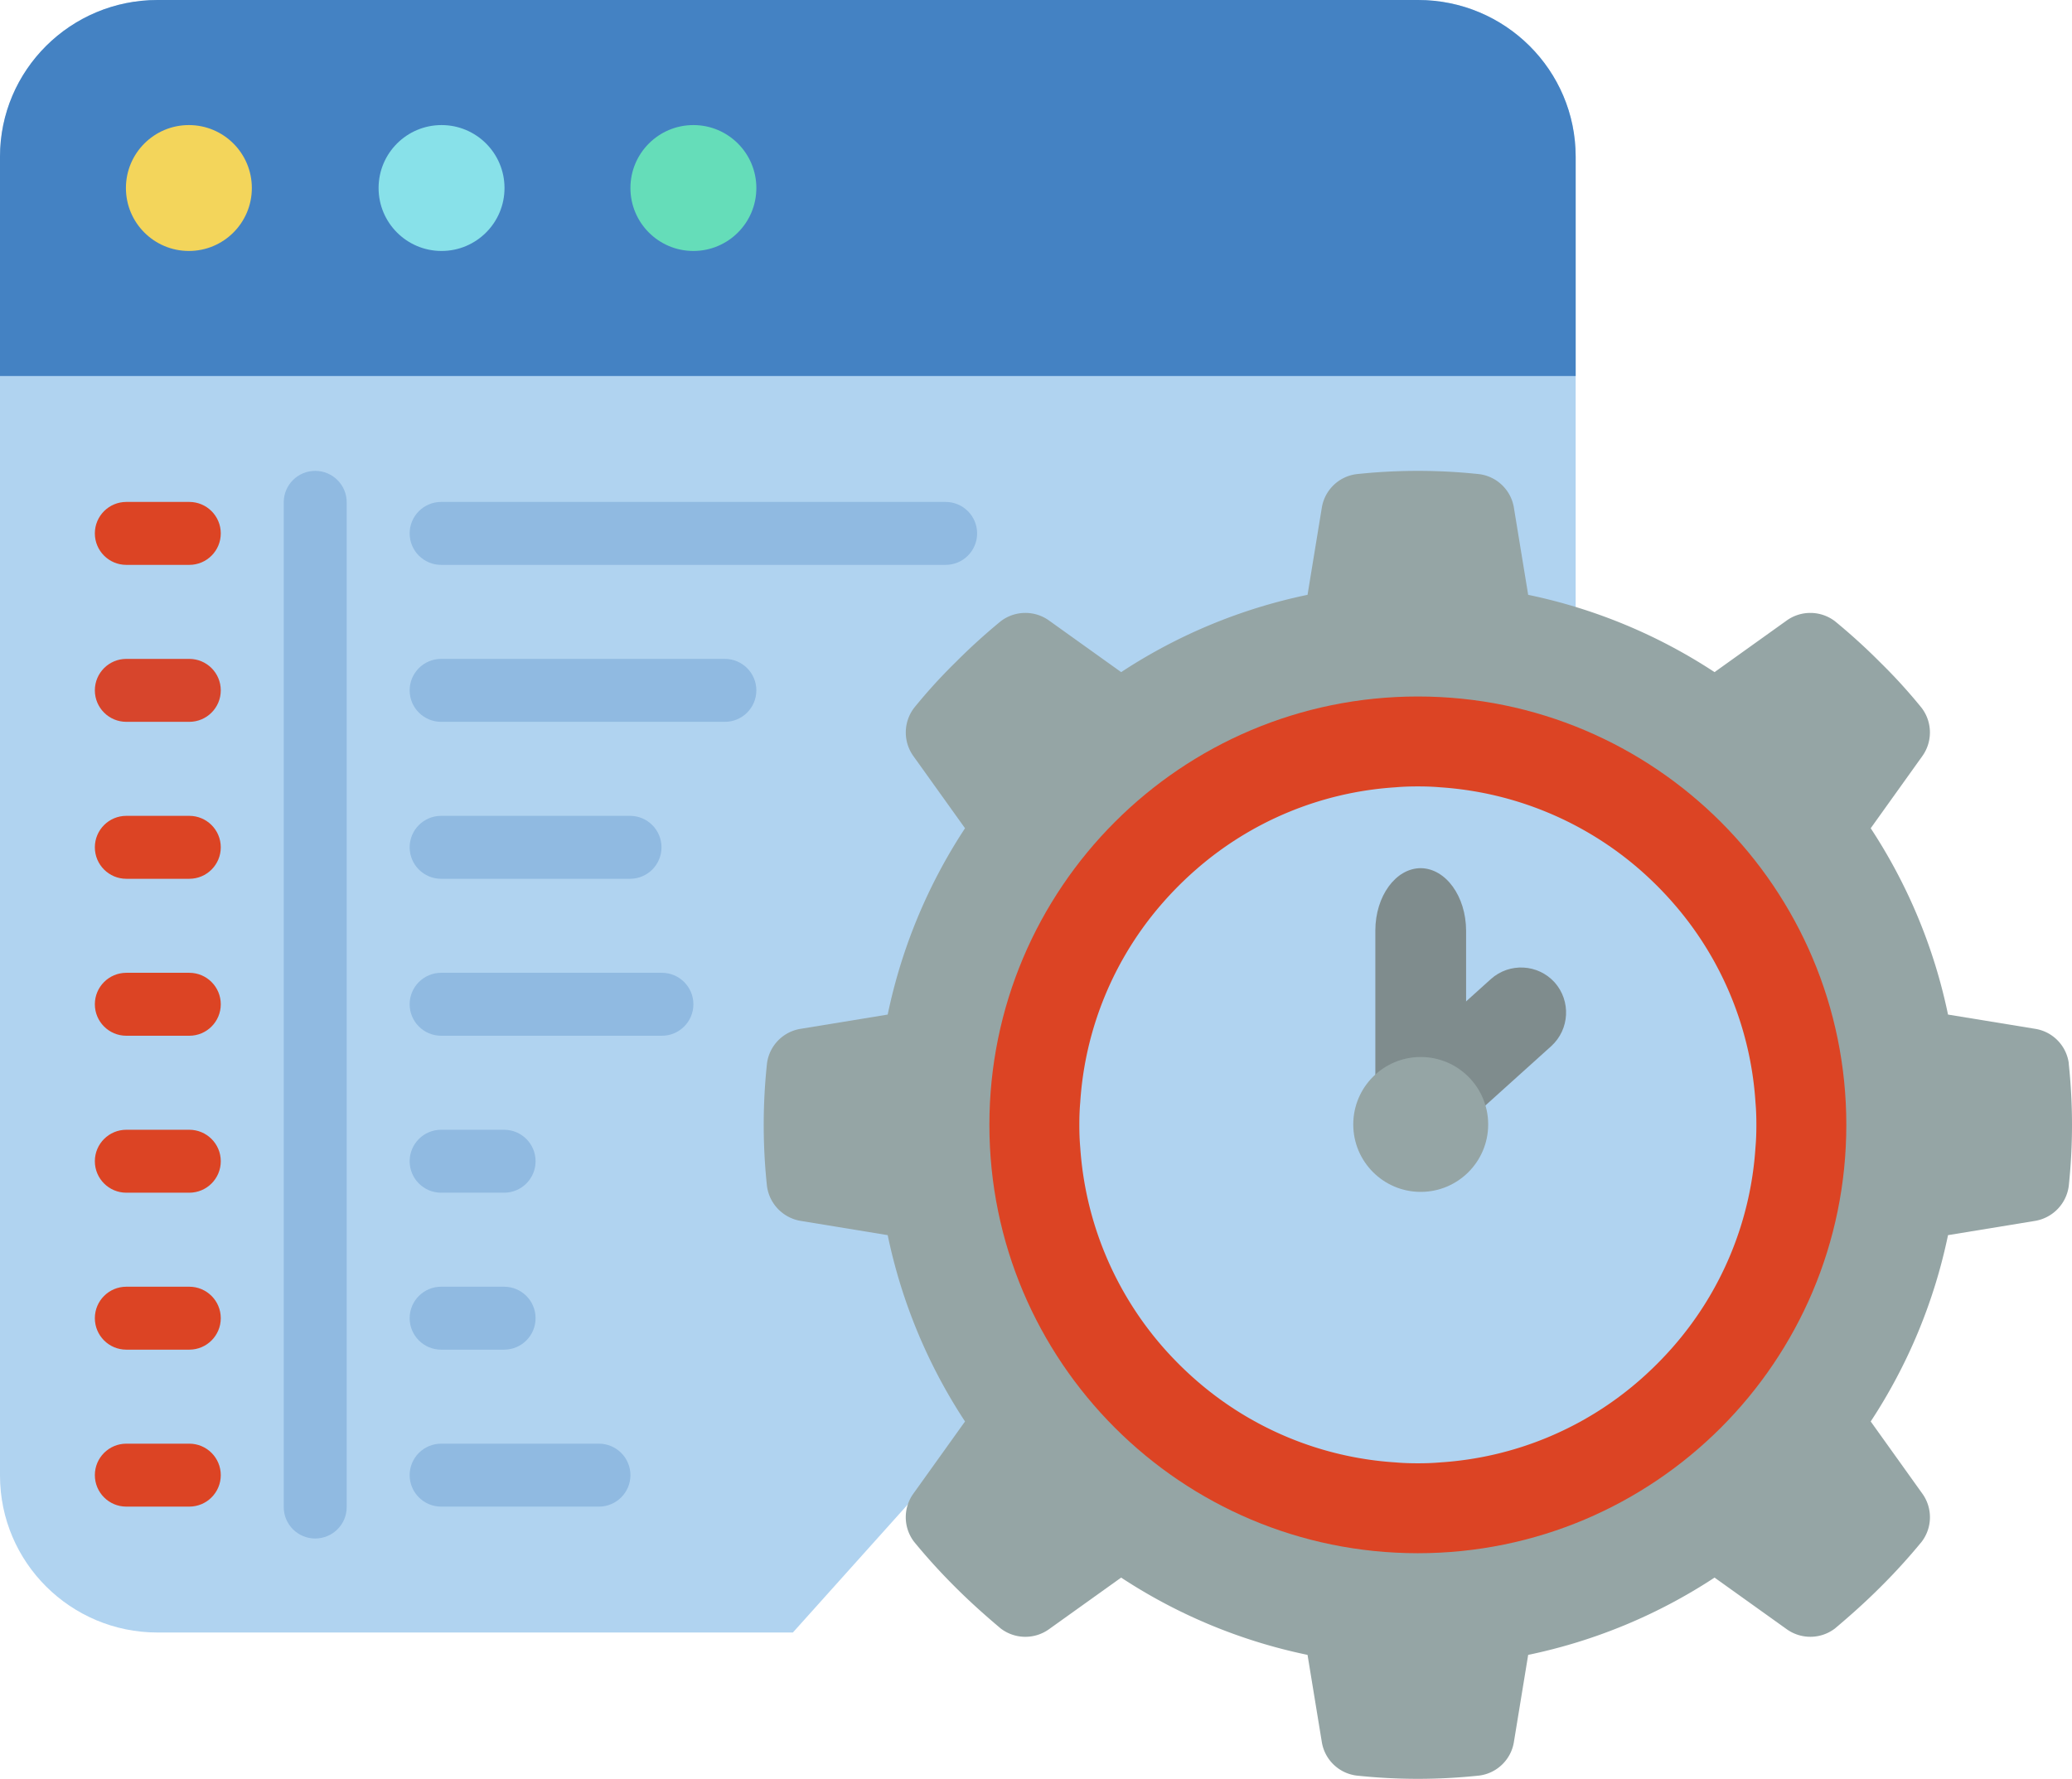
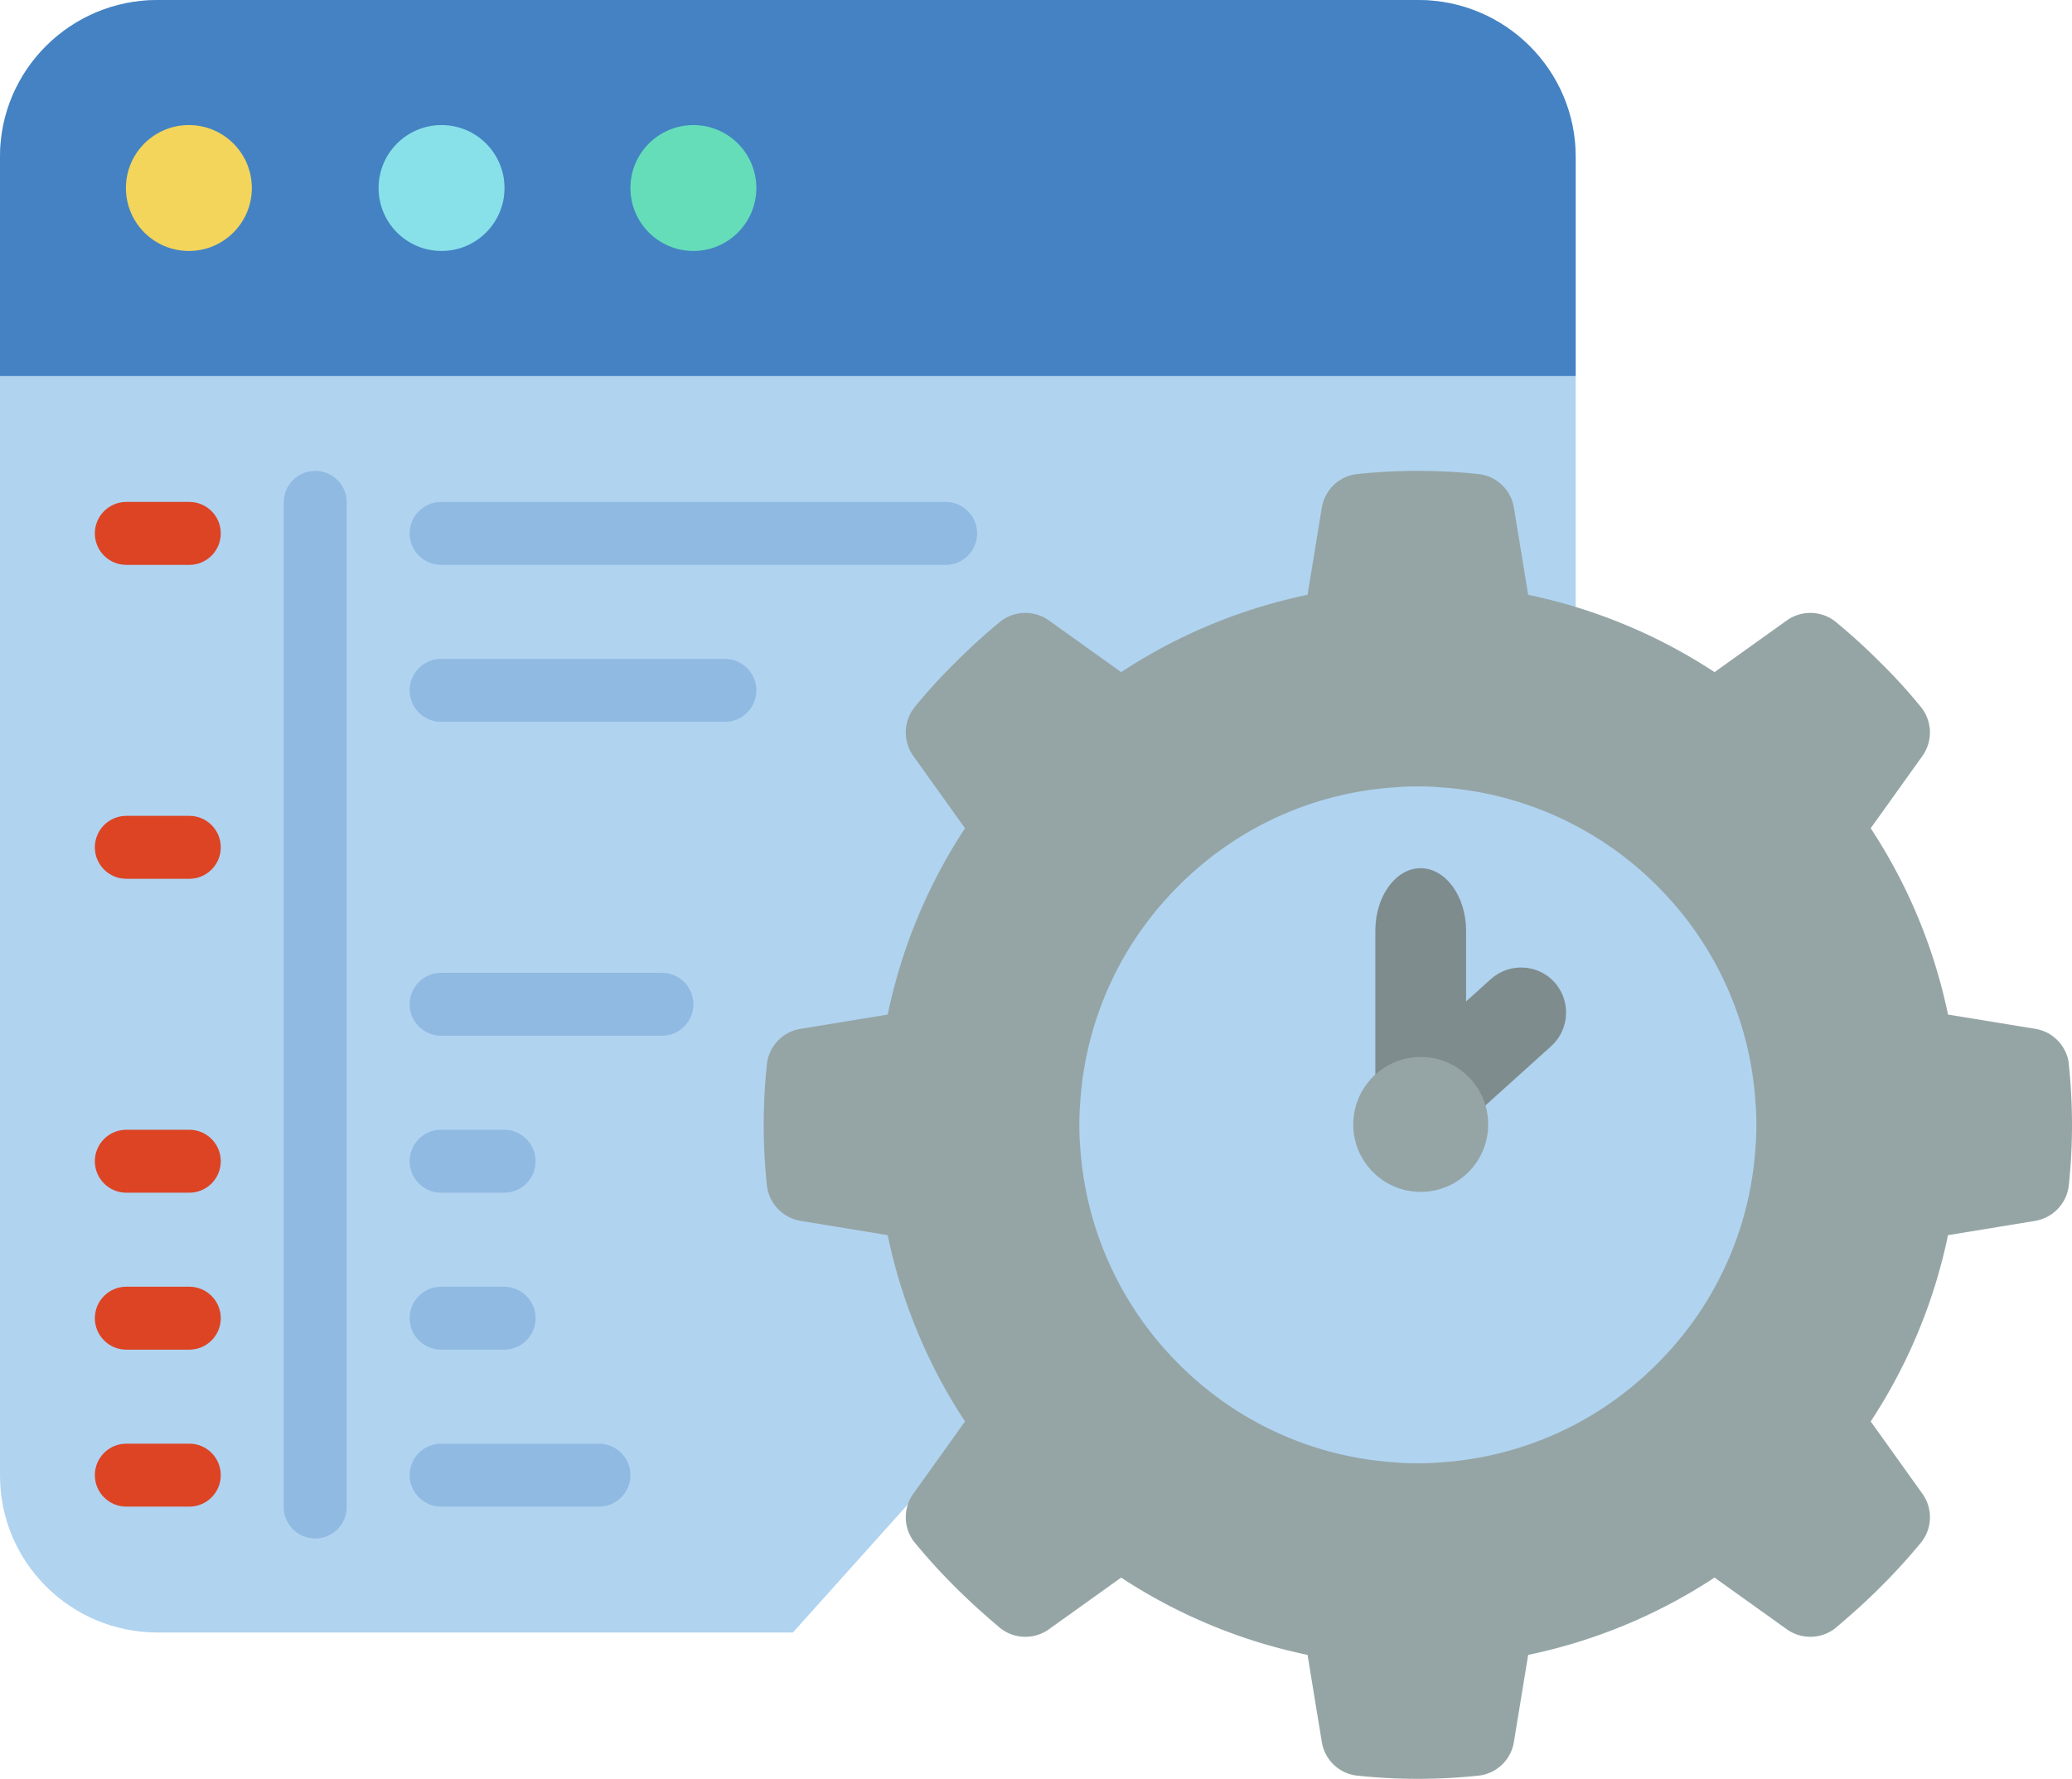
<svg xmlns="http://www.w3.org/2000/svg" xml:space="preserve" width="2534" height="2176" overflow="hidden">
  <defs>
    <clipPath id="a">
      <path d="M481 199h2534v2176H481z" />
    </clipPath>
  </defs>
  <g fill-rule="evenodd" clip-path="url(#a)" transform="translate(-481 -199)">
    <path fill="#B0D3F0" d="M1450.67 2196H673.7c-106.425 0-192.7-85.97-192.7-192.02V391.019C481 284.97 567.275 199 673.7 199h1541.6c106.42 0 192.7 85.97 192.7 192.019v737.741Z" />
    <path fill="#90BAE1" d="M866.5 2081c-21.263 0-38.5-17.2-38.5-38.41V813.412C828 792.197 845.237 775 866.5 775c21.264 0 38.5 17.197 38.5 38.412V2042.59c0 21.21-17.236 38.41-38.5 38.41Z" />
    <path fill="#DC4424" d="M712.5 890h-77c-21.263 0-38.5-17.237-38.5-38.5 0-21.264 17.237-38.5 38.5-38.5h77c21.263 0 38.5 17.236 38.5 38.5 0 21.263-17.237 38.5-38.5 38.5Z" />
    <path fill="#90BAE1" d="M1637.44 890h-616.88c-21.299 0-38.56-17.237-38.56-38.5 0-21.264 17.261-38.5 38.56-38.5h616.88c21.3 0 38.56 17.236 38.56 38.5 0 21.263-17.26 38.5-38.56 38.5Z" />
-     <path fill="#D7452C" d="M712.5 1082h-77c-21.263 0-38.5-17.24-38.5-38.5s17.237-38.5 38.5-38.5h77c21.263 0 38.5 17.24 38.5 38.5s-17.237 38.5-38.5 38.5Z" />
    <path fill="#90BAE1" d="M1367.45 1082h-346.9c-21.293 0-38.55-17.24-38.55-38.5s17.257-38.5 38.55-38.5h346.9c21.29 0 38.55 17.24 38.55 38.5s-17.26 38.5-38.55 38.5Z" />
    <path fill="#DC4424" d="M712.5 1274h-77c-21.263 0-38.5-17.24-38.5-38.5s17.237-38.5 38.5-38.5h77c21.263 0 38.5 17.24 38.5 38.5s-17.237 38.5-38.5 38.5Z" />
-     <path fill="#90BAE1" d="M1251.5 1274h-231c-21.263 0-38.5-17.24-38.5-38.5s17.237-38.5 38.5-38.5h231c21.26 0 38.5 17.24 38.5 38.5s-17.24 38.5-38.5 38.5Z" />
-     <path fill="#DC4424" d="M712.5 1466h-77c-21.263 0-38.5-17.24-38.5-38.5s17.237-38.5 38.5-38.5h77c21.263 0 38.5 17.24 38.5 38.5s-17.237 38.5-38.5 38.5Z" />
    <path fill="#90BAE1" d="M1290.44 1466h-269.88c-21.299 0-38.56-17.24-38.56-38.5s17.261-38.5 38.56-38.5h269.88c21.3 0 38.56 17.24 38.56 38.5s-17.26 38.5-38.56 38.5Z" />
    <path fill="#DC4424" d="M712.5 1658h-77c-21.263 0-38.5-17.24-38.5-38.5s17.237-38.5 38.5-38.5h77c21.263 0 38.5 17.24 38.5 38.5s-17.237 38.5-38.5 38.5Z" />
    <path fill="#90BAE1" d="M1097.5 1658h-77c-21.263 0-38.5-17.24-38.5-38.5s17.237-38.5 38.5-38.5h77c21.26 0 38.5 17.24 38.5 38.5s-17.24 38.5-38.5 38.5Z" />
    <path fill="#DC4424" d="M712.5 1850h-77c-21.263 0-38.5-17.24-38.5-38.5s17.237-38.5 38.5-38.5h77c21.263 0 38.5 17.24 38.5 38.5s-17.237 38.5-38.5 38.5Z" />
    <path fill="#90BAE1" d="M1097.5 1850h-77c-21.263 0-38.5-17.24-38.5-38.5s17.237-38.5 38.5-38.5h77c21.26 0 38.5 17.24 38.5 38.5s-17.24 38.5-38.5 38.5Z" />
    <path fill="#DC4424" d="M712.5 2042h-77c-21.263 0-38.5-17.24-38.5-38.5s17.237-38.5 38.5-38.5h77c21.263 0 38.5 17.24 38.5 38.5s-17.237 38.5-38.5 38.5Z" />
    <path fill="#90BAE1" d="M1213.43 2042h-192.86c-21.302 0-38.57-17.24-38.57-38.5s17.268-38.5 38.57-38.5h192.86c21.3 0 38.57 17.24 38.57 38.5s-17.27 38.5-38.57 38.5Z" />
    <path fill="#4482C3" d="M2408 390.667V659H481V390.667C481 284.812 567.275 199 673.7 199h1541.6c106.42 0 192.7 85.812 192.7 191.667Z" />
    <path fill="#F3D55B" d="M789 429c0 42.526-34.474 77-77 77s-77-34.474-77-77 34.474-77 77-77 77 34.474 77 77Z" />
    <path fill="#88E1E9" d="M1098 429c0 42.526-34.47 77-77 77-42.526 0-77-34.474-77-77s34.474-77 77-77c42.53 0 77 34.474 77 77Z" />
    <path fill="#65DDB9" d="M1406 429c0 42.526-34.47 77-77 77s-77-34.474-77-77 34.47-77 77-77 77 34.474 77 77Z" />
    <path fill="#95A5A5" d="M3011.11 1499.98c-2.78-21.8-19.66-39.13-41.38-42.49l-106.36-17.4a658.38 658.38 0 0 0-94.55-227.93l62.76-87.73c13.06-17.75 12.86-41.98-.49-59.51a656.89 656.89 0 0 0-50.49-55.51 740.725 740.725 0 0 0-55.52-50.495c-17.53-13.349-41.76-13.552-59.51-.496l-87.73 62.771a658.113 658.113 0 0 0-227.92-94.555l-17.41-106.249c-3.36-21.724-20.69-38.604-42.49-41.385a705.412 705.412 0 0 0-150.04 0c-21.8 2.781-39.13 19.661-42.49 41.385l-17.4 106.249a658.083 658.083 0 0 0-227.93 94.555l-87.73-62.771c-17.75-13.056-41.98-12.853-59.51.496a742.693 742.693 0 0 0-55.52 50.495 655.08 655.08 0 0 0-50.48 55.51c-13.35 17.53-13.56 41.76-.5 59.51l62.77 87.73a658.208 658.208 0 0 0-94.56 227.93l-106.24 17.4c-21.73 3.36-38.61 20.69-41.39 42.49a705.939 705.939 0 0 0 0 150.04c2.95 21.72 19.75 38.96 41.39 42.49l106.24 17.41a658.239 658.239 0 0 0 94.56 227.92l-62.77 87.73c-13.1 17.73-12.9 41.98.5 59.49a739.114 739.114 0 0 0 50.48 55.54c17.99 18.01 36.51 34.51 55.49 50.51 17.53 13.35 41.76 13.56 59.51.5l87.74-62.77a658.165 658.165 0 0 0 227.95 94.53l17.4 106.25c3.36 21.72 20.69 38.6 42.49 41.38a705.939 705.939 0 0 0 150.04 0c21.8-2.78 39.13-19.66 42.49-41.38l17.41-106.25a658.41 658.41 0 0 0 227.92-94.55l87.73 62.76c17.75 13.06 41.98 12.86 59.51-.49 18.99-16.01 37.5-32.51 55.49-50.52a739.403 739.403 0 0 0 50.52-55.51c13.39-17.51 13.59-41.76.49-59.49l-62.76-87.73a658.41 658.41 0 0 0 94.55-227.92l106.25-17.41c21.63-3.53 38.43-20.77 41.38-42.49a705.939 705.939 0 0 0 0-150.04Z" />
-     <path fill="#DC4424" d="M2739 1575c0 289.4-234.6 524-524 524s-524-234.6-524-524 234.6-524 524-524 524 234.6 524 524Z" />
    <path fill="#B0D3F0" d="M2629 1575c0 9.38-.28 18.49-1.1 27.6a410.254 410.254 0 0 1-101.57 244.81 430.601 430.601 0 0 1-38.92 38.92 410.254 410.254 0 0 1-244.81 101.57c-9.11.82-18.22 1.1-27.6 1.1-9.38 0-18.49-.28-27.6-1.1a410.254 410.254 0 0 1-244.81-101.57 430.601 430.601 0 0 1-38.92-38.92 413.24 413.24 0 0 1-101.57-244.81c-.82-9.11-1.1-18.22-1.1-27.6 0-9.38.28-18.49 1.1-27.6a410.254 410.254 0 0 1 101.57-244.81 430.601 430.601 0 0 1 38.92-38.92 410.254 410.254 0 0 1 244.81-101.57c9.11-.82 18.22-1.1 27.6-1.1 9.38 0 18.49.28 27.6 1.1a413.24 413.24 0 0 1 244.81 101.57 430.601 430.601 0 0 1 38.92 38.92 410.254 410.254 0 0 1 101.57 244.81c.82 9.11 1.1 18.22 1.1 27.6Z" />
    <path fill="#7F8C8D" d="m2206.55 1484.77 97.76-88.12c22.67-20.32 57.49-18.51 77.94 4.04 20.18 22.72 18.38 57.43-4.04 77.94l-97.76 88.12Z" />
    <path fill="#7F8C8D" d="M2163 1519v-181.78c.09-42.04 24.89-76.09 55.5-76.22 30.56.31 55.27 34.25 55.5 76.22V1519Z" />
    <path fill="#95A5A5" d="M2301 1574.5c0 45.56-36.94 82.5-82.5 82.5s-82.5-36.94-82.5-82.5 36.94-82.5 82.5-82.5 82.5 36.94 82.5 82.5Z" />
  </g>
</svg>